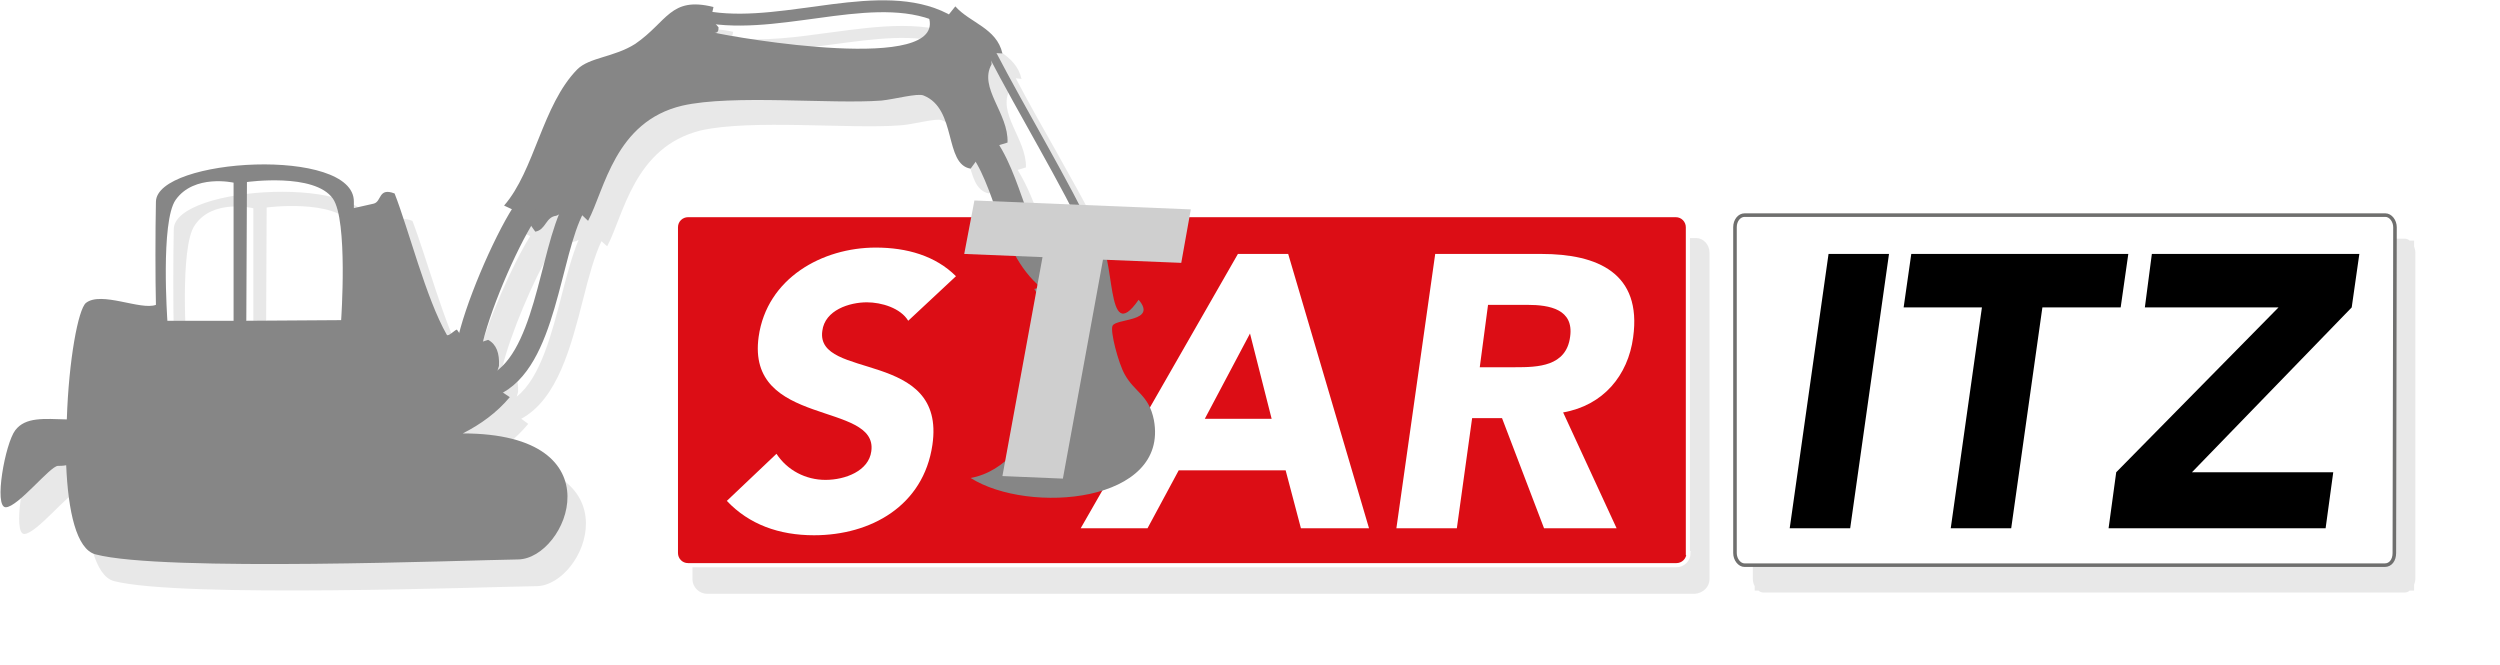
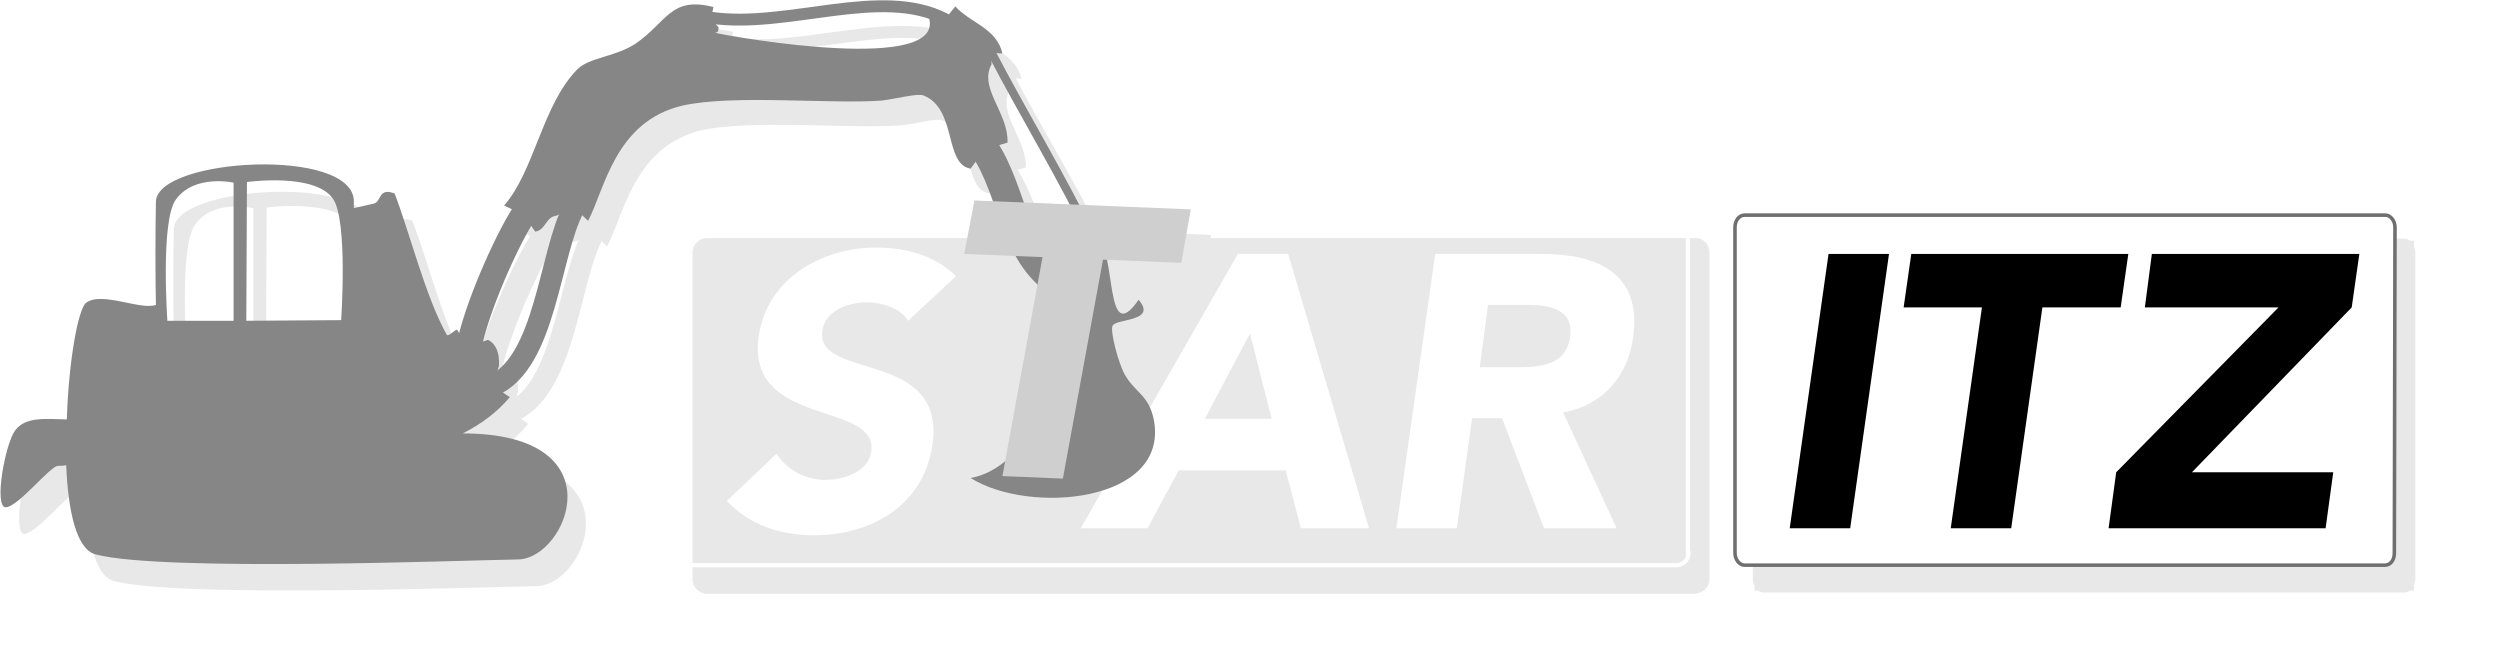
<svg xmlns="http://www.w3.org/2000/svg" xmlns:xlink="http://www.w3.org/1999/xlink" version="1.1" id="Ebene_1" x="0px" y="0px" viewBox="0 0 392.8 104.5" style="enable-background:new 0 0 392.8 104.5;" xml:space="preserve">
  <style type="text/css">
.st0{fill:#FFFFFF;}
.st1{clip-path:url(#SVGID_2_);}
.st2{fill:none;stroke:#6F6F6E;stroke-width:0.56;}
.st3{fill:#DC0D15;}
.st4{fill:none;stroke:#FFFFFF;stroke-width:0.65;}
.st5{fill:#868686;}
.st6{fill:none;stroke:#868686;stroke-width:3.96;stroke-linecap:round;}
.st7{fill:none;stroke:#868686;stroke-width:3.4;stroke-linecap:round;}
.st8{fill:none;stroke:#868686;stroke-width:1.87;stroke-linecap:round;}
.st9{fill:none;stroke:#868686;stroke-width:4.52;stroke-linecap:round;}
.st10{fill:none;stroke:#868686;stroke-width:1.31;stroke-linecap:round;}
.st11{fill:#CFCFCF;}
.st12{fill:#000000;opacity:0.3;}
</style>
  <defs>
    <filter id="f3" x="0" y="0" width="200%" height="200%">
      <feOffset result="offOut" in="SourceAlpha" dx="3" dy="4" />
      <feGaussianBlur result="blurOut" in="offOut" stdDeviation="3" />
      <feBlend in="SourceGraphic" in2="blurOut" mode="normal" />
    </filter>
  </defs>
  <path id="shadow" class="st12" d="M376.5,86.9c0,0.4-0.1,0.7-0.2,1v0.9h-0.7c-0.2,0.2-0.5,0.3-0.8,0.3H274.1c-0.3,0-0.6-0.1-0.8-0.3 h-0.6v-0.7c-0.2-0.3-0.3-0.8-0.3-1.2V35.7c0-0.4,0.1-0.9,0.3-1.2v-0.7h0.6c0.2-0.2,0.5-0.3,0.8-0.3h100.7c0.3,0,0.6,0.1,0.8,0.3h0.7 v0.9c0.1,0.3,0.2,0.6,0.2,1V86.9z M265.6,35.7V87c0,1.2-1,2.2-2.3,2.3H108.1c-1.2,0-2.3-1-2.3-2.3V35.7c0-1.2,1-2.3,2.3-2.3h44.6 l0.3-1.9l3,0.1c-0.8-2.3-1.7-4.4-2.8-6.3l-0.8,1.1c-4.2-0.8-2.1-9.4-7.4-11.5c-0.9-0.4-4.6,0.7-6.6,0.8c-7.8,0.6-23.4-1-31.3,0.8 C96.6,19.1,95,29.8,92.4,34.7l-0.9-0.8c-1.1,2.3-2,5.6-2.9,9.2c-1.9,7.4-4,15.6-9.7,18.7l1.1,0.8c-2,2.4-4.5,4.4-7.4,5.7 c24.6,0,16.4,19.7,8.7,19.8c-7.6,0.1-55.9,1.9-66.4-0.8c-3-0.8-4.3-6.9-4.6-14c-0.5,0.1-1,0.1-1.3,0.1c-1.2,0-6.3,6.5-8.2,6.5 c-1.8,0-0.2-10,1.4-12.1c1.7-2.1,4.5-1.7,8.1-1.7c0.3-9.3,1.8-17.2,3-18.2c2.4-1.9,8.6,1.1,11,0.3c-0.1-4.2-0.1-11.5,0-16.2 c0.1-6.9,31.3-8.7,31.1,0c0,0.3,0,0.7,0,1l3.1-0.7c1.3-0.4,0.7-2.6,3.3-1.6c2.2,5.7,5,16.4,8.2,22.2c0.2,0.4,1.5-1,1.6-0.8l0.4,0.5 c1.5-6,5.5-15,8.3-19.5l-1.2-0.6c4.8-5.5,6-15.8,11.5-21.4c2-2.1,5.9-2.1,9.2-4.3c5.1-3.4,5.5-7.4,12.4-5.8L112,1.9 c4.9,0.7,10.3-0.1,15.5-0.8c7.5-1,15.3-2.1,21.5,1.1l0.1,0.1l1-1.3c2.3,2.7,6.5,3.4,7.4,7.4l-0.9-0.1c2,3.8,4.2,7.7,6.3,11.4 c2.3,4.1,4.6,8.2,6.8,12.5l17.6,0.7l-0.1,0.5h76.3C264.6,33.4,265.6,34.4,265.6,35.7z M36.7,28.7c0,0-6.3-1.5-9.1,2.7l0,0 c-2.4,3.4-1.3,19.1-1.3,19.1h10.5V28.7H36.7z M52.4,31.3c-2.9-4.1-13.5-2.7-13.5-2.7l-0.1,21.8h15C53.7,50.4,54.7,34.7,52.4,31.3z M85.3,42.2c0.8-3.1,1.6-6.1,2.6-8.5l-0.4,0.2l0,0c-1.7,0.2-1.6,2.2-3.3,2.5l-0.7-0.9c-2.7,4.5-6.3,13-7.6,18.3l0.8-0.3 c1.2,0.7,1.8,2.1,1.7,4.1l-0.2,0.7C81.9,55.4,83.7,48.4,85.3,42.2z M146,3c-5.3-1.8-11.6-0.9-18.3,0c-3.9,0.5-7.8,1.1-11.6,1.1 c-1.2,0-2.3-0.1-3.5-0.2l0.4,0.4c0,0.5-0.1,1-0.8,0.8C115.4,5.9,148,11.5,146,3z M160.9,31.8l7.1,0.3c-2.1-4-4.3-7.9-6.4-11.8 c-2-3.5-4-7.1-5.9-10.7V10c-2.1,3.8,2.6,7.8,2.5,12.3l-1.3,0.4c1.6,2.6,2.7,5.5,3.7,8.4C160.8,31.4,160.8,31.6,160.9,31.8z" filter="url(#f3)" />
  <g>
    <path class="st0" d="M274.1,33.7c-0.8,0-1.5,0.9-1.5,1.9v51.3c0,1.1,0.6,1.9,1.5,1.9h100.8c0.8,0,1.5-0.9,1.5-1.9V35.7 c0-1.1-0.6-1.9-1.5-1.9L274.1,33.7L274.1,33.7z" />
    <g>
      <g>
        <defs>
-           <path id="SVGID_1_" d="M274.1,33.7c-0.8,0-1.5,0.9-1.5,1.9v51.3c0,1.1,0.6,1.9,1.5,1.9h100.8c0.8,0,1.5-0.9,1.5-1.9V35.7 c0-1.1-0.6-1.9-1.5-1.9L274.1,33.7L274.1,33.7z" />
-         </defs>
+           </defs>
        <clipPath id="SVGID_2_">
          <use xlink:href="#SVGID_1_" style="overflow:visible;" />
        </clipPath>
        <g class="st1">
          <rect x="272.6" y="33.7" class="st0" width="103.7" height="55.2" />
        </g>
      </g>
    </g>
    <path class="st2" d="M376.2,86.9c0,1.1-0.6,1.9-1.5,1.9H274.1c-0.8,0-1.5-0.9-1.5-1.9V35.7c0-1.1,0.7-1.9,1.5-1.9h100.7 c0.8,0,1.5,0.9,1.5,1.9L376.2,86.9L376.2,86.9z" />
-     <path class="st3" d="M265.3,86.9c0,1.1-0.9,1.9-1.9,1.9H108.1c-1.1,0-1.9-0.9-1.9-1.9l0,0V35.7c0-1.1,0.9-1.9,1.9-1.9l0,0h155.2 c1.1,0,1.9,0.9,1.9,1.9v51.2H265.3z" />
    <path class="st4" d="M265.3,86.9c0,1.1-0.9,1.9-1.9,1.9H108.1c-1.1,0-1.9-0.9-1.9-1.9l0,0V35.7c0-1.1,0.9-1.9,1.9-1.9l0,0h155.2 c1.1,0,1.9,0.9,1.9,1.9v51.2H265.3z" />
    <path class="st0" d="M142.7,50.4c-1.2-2-4.2-2.9-6.5-2.9c-2.7,0-6.6,1.2-7,4.5c-1.1,7.8,19.5,2.8,17.3,17.9 c-1.4,9.6-9.7,14.2-18.6,14.2c-5.5,0-10.2-1.7-13.7-5.4l7.8-7.4c1.7,2.6,4.6,4.1,7.7,4.1s6.8-1.4,7.2-4.5c1.1-7.9-19.7-3.7-17.7-18 c1.3-9.2,10-14,18.4-14c4.9,0,9.4,1.3,12.6,4.5L142.7,50.4z" />
    <path class="st0" d="M194.5,39.9h7.9L215.1,83h-10.7l-2.4-9.1h-16.8l-4.9,9.1h-10.5L194.5,39.9z M196.4,52.4l-7.1,13.4h10.5 L196.4,52.4z" />
    <path class="st0" d="M225.5,39.9h16.7c8.8,0,15.8,3,14.4,13.1c-0.8,6-4.7,10.7-11,11.8L254,83h-11.4L236,65.7h-4.7L228.9,83h-9.5 L225.5,39.9z M232.5,57.7h5.6c3.5,0,8-0.1,8.6-4.8c0.6-4.3-3.2-5-6.7-5h-6.2L232.5,57.7z" />
-     <path class="st5" d="M152.5,75.1c9.2,5.8,31.2,3.9,28.8-9.1c-0.8-4-3-4.3-4.6-7.2c-1-1.8-2.3-6.8-1.9-7.6c0.5-1.2,7.1-0.6,4.1-4.1 c-5.4,7.8-3.4-7.7-6.6-9.9l-0.4,1.2l-1.2,0.4c-0.5,1.4-3.9-0.1-4.1,1.7l-0.2,4l-3.9,0.9C168.5,54.4,163.5,73.1,152.5,75.1 M0.9,79.7c1.9,0,7-6.5,8.2-6.5c0.3,0,0.8,0,1.3-0.1c0.3,7.2,1.6,13.2,4.6,14c10.5,2.8,58.7,0.9,66.4,0.8s15.9-19.8-8.7-19.8 c2.8-1.4,5.4-3.3,7.4-5.7l-2.7-1.8l1-3.1c0.1-2-0.4-3.4-1.7-4.1l-3.1,1l-1.8-2.6c-0.2-0.1-1.4,1.2-1.6,0.8 c-3.3-5.8-6-16.6-8.2-22.2c-2.6-1-2,1.3-3.3,1.6l-3.1,0.7c0-0.3,0-0.7,0-1c0.1-8.7-31-6.9-31.1,0c-0.1,4.7-0.1,12.1,0,16.2 c-2.4,0.9-8.6-2.2-11-0.3c-1.2,1-2.7,8.9-3,18.3c-3.6-0.1-6.5-0.4-8.1,1.7S-1,79.7,0.9,79.7 M38.7,50.4l0.1-21.8 c0,0,10.6-1.5,13.5,2.6c2.4,3.4,1.3,19.1,1.3,19.1L38.7,50.4L38.7,50.4z M27.6,31.4c2.9-4.1,9.1-2.7,9.1-2.7v21.7H26.3 C26.3,50.4,25.2,34.8,27.6,31.4 M87.4,33.9l2.8-1.3l2.2,2.1c2.6-4.9,4.2-15.6,14.8-18.1c7.9-1.8,23.4-0.2,31.3-0.8 c2-0.2,5.7-1.2,6.6-0.8c5.3,2.1,3.2,10.8,7.4,11.5l2.2-3l3.6-1.1c0.2-4.6-4.6-8.6-2.5-12.3l-0.1-1.8l1.8,0.1 c-0.9-4-5.1-4.8-7.4-7.4l-1.6,2l-2.6-0.4c3.1,9.1-30.4,3.3-33.8,2.5c0.7,0.2,0.8-0.3,0.8-0.8l-1.2-1.4l0.4-1.8 c-6.8-1.7-7.2,2.3-12.3,5.8c-3.3,2.1-7.2,2.1-9.1,4c-5.5,5.6-6.7,15.9-11.5,21.4l3,1.4l1.9,2.7C85.8,36.1,85.7,34.1,87.4,33.9" />
+     <path class="st5" d="M152.5,75.1c9.2,5.8,31.2,3.9,28.8-9.1c-0.8-4-3-4.3-4.6-7.2c-1-1.8-2.3-6.8-1.9-7.6c0.5-1.2,7.1-0.6,4.1-4.1 c-5.4,7.8-3.4-7.7-6.6-9.9l-0.4,1.2l-1.2,0.4l-0.2,4l-3.9,0.9C168.5,54.4,163.5,73.1,152.5,75.1 M0.9,79.7c1.9,0,7-6.5,8.2-6.5c0.3,0,0.8,0,1.3-0.1c0.3,7.2,1.6,13.2,4.6,14c10.5,2.8,58.7,0.9,66.4,0.8s15.9-19.8-8.7-19.8 c2.8-1.4,5.4-3.3,7.4-5.7l-2.7-1.8l1-3.1c0.1-2-0.4-3.4-1.7-4.1l-3.1,1l-1.8-2.6c-0.2-0.1-1.4,1.2-1.6,0.8 c-3.3-5.8-6-16.6-8.2-22.2c-2.6-1-2,1.3-3.3,1.6l-3.1,0.7c0-0.3,0-0.7,0-1c0.1-8.7-31-6.9-31.1,0c-0.1,4.7-0.1,12.1,0,16.2 c-2.4,0.9-8.6-2.2-11-0.3c-1.2,1-2.7,8.9-3,18.3c-3.6-0.1-6.5-0.4-8.1,1.7S-1,79.7,0.9,79.7 M38.7,50.4l0.1-21.8 c0,0,10.6-1.5,13.5,2.6c2.4,3.4,1.3,19.1,1.3,19.1L38.7,50.4L38.7,50.4z M27.6,31.4c2.9-4.1,9.1-2.7,9.1-2.7v21.7H26.3 C26.3,50.4,25.2,34.8,27.6,31.4 M87.4,33.9l2.8-1.3l2.2,2.1c2.6-4.9,4.2-15.6,14.8-18.1c7.9-1.8,23.4-0.2,31.3-0.8 c2-0.2,5.7-1.2,6.6-0.8c5.3,2.1,3.2,10.8,7.4,11.5l2.2-3l3.6-1.1c0.2-4.6-4.6-8.6-2.5-12.3l-0.1-1.8l1.8,0.1 c-0.9-4-5.1-4.8-7.4-7.4l-1.6,2l-2.6-0.4c3.1,9.1-30.4,3.3-33.8,2.5c0.7,0.2,0.8-0.3,0.8-0.8l-1.2-1.4l0.4-1.8 c-6.8-1.7-7.2,2.3-12.3,5.8c-3.3,2.1-7.2,2.1-9.1,4c-5.5,5.6-6.7,15.9-11.5,21.4l3,1.4l1.9,2.7C85.8,36.1,85.7,34.1,87.4,33.9" />
    <path class="st6" d="M82.3,33.6c-3,4.7-7.5,15.1-8.6,20.8" />
    <path class="st7" d="M77.4,60.6c8.4-3.6,8.9-20.8,12.8-28" />
    <path class="st8" d="M148.5,3c-10.1-5.2-24.7,1.5-36.7-0.2" />
    <path class="st9" d="M166.3,44.4c-7-4.5-7.2-14.4-11.6-21" />
    <path class="st10" d="M171.9,38.3c-4.9-10.3-11-20.2-16.2-30.2" />
    <polygon class="st11" points="163.8,40.4 151.5,39.9 153.1,31.5 187.1,32.9 185.6,41.3 173.3,40.8 167,75.2 157.5,74.8  " />
    <polygon points="287.3,39.9 296.8,39.9 290.7,83 281.2,83  " />
    <polygon points="311.4,48.3 299.1,48.3 300.3,39.9 334.4,39.9 333.2,48.3 320.9,48.3 316,83 306.5,83  " />
    <polygon points="332.5,74.2 358,48.3 337,48.3 338.1,39.9 370.7,39.9 369.5,48.3 344.4,74.2 366.6,74.2 365.4,83 331.3,83  " />
  </g>
</svg>